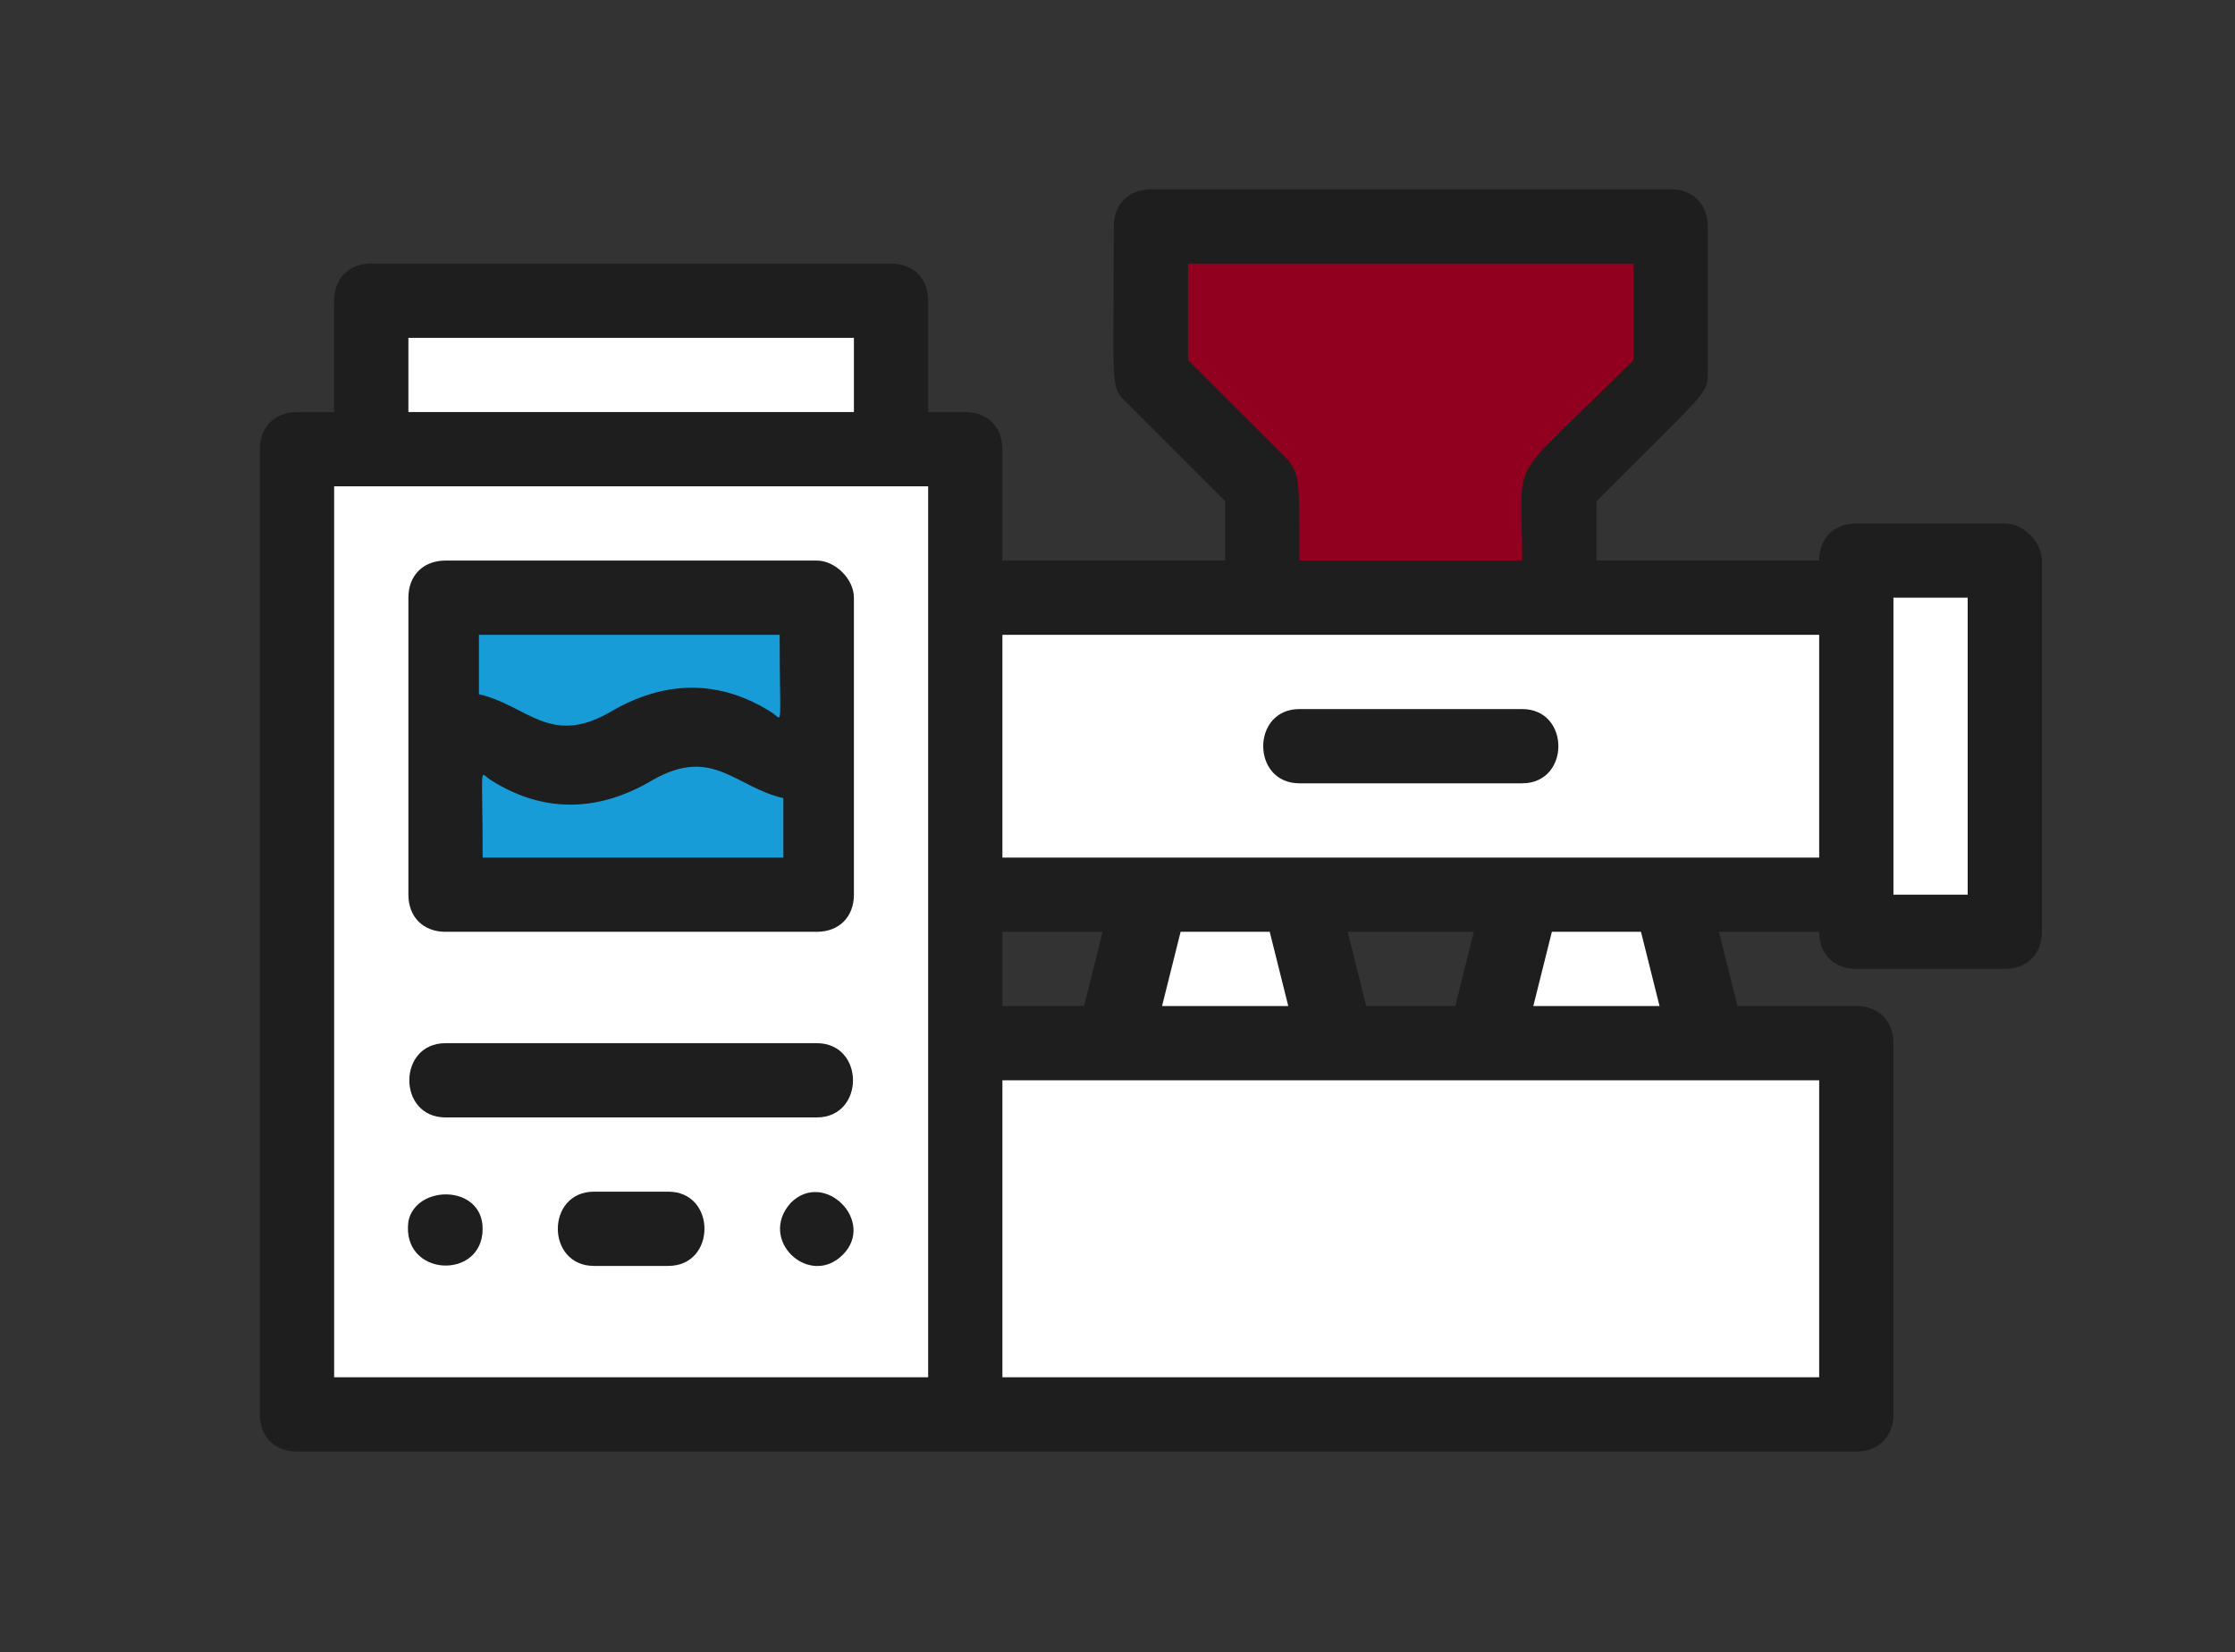
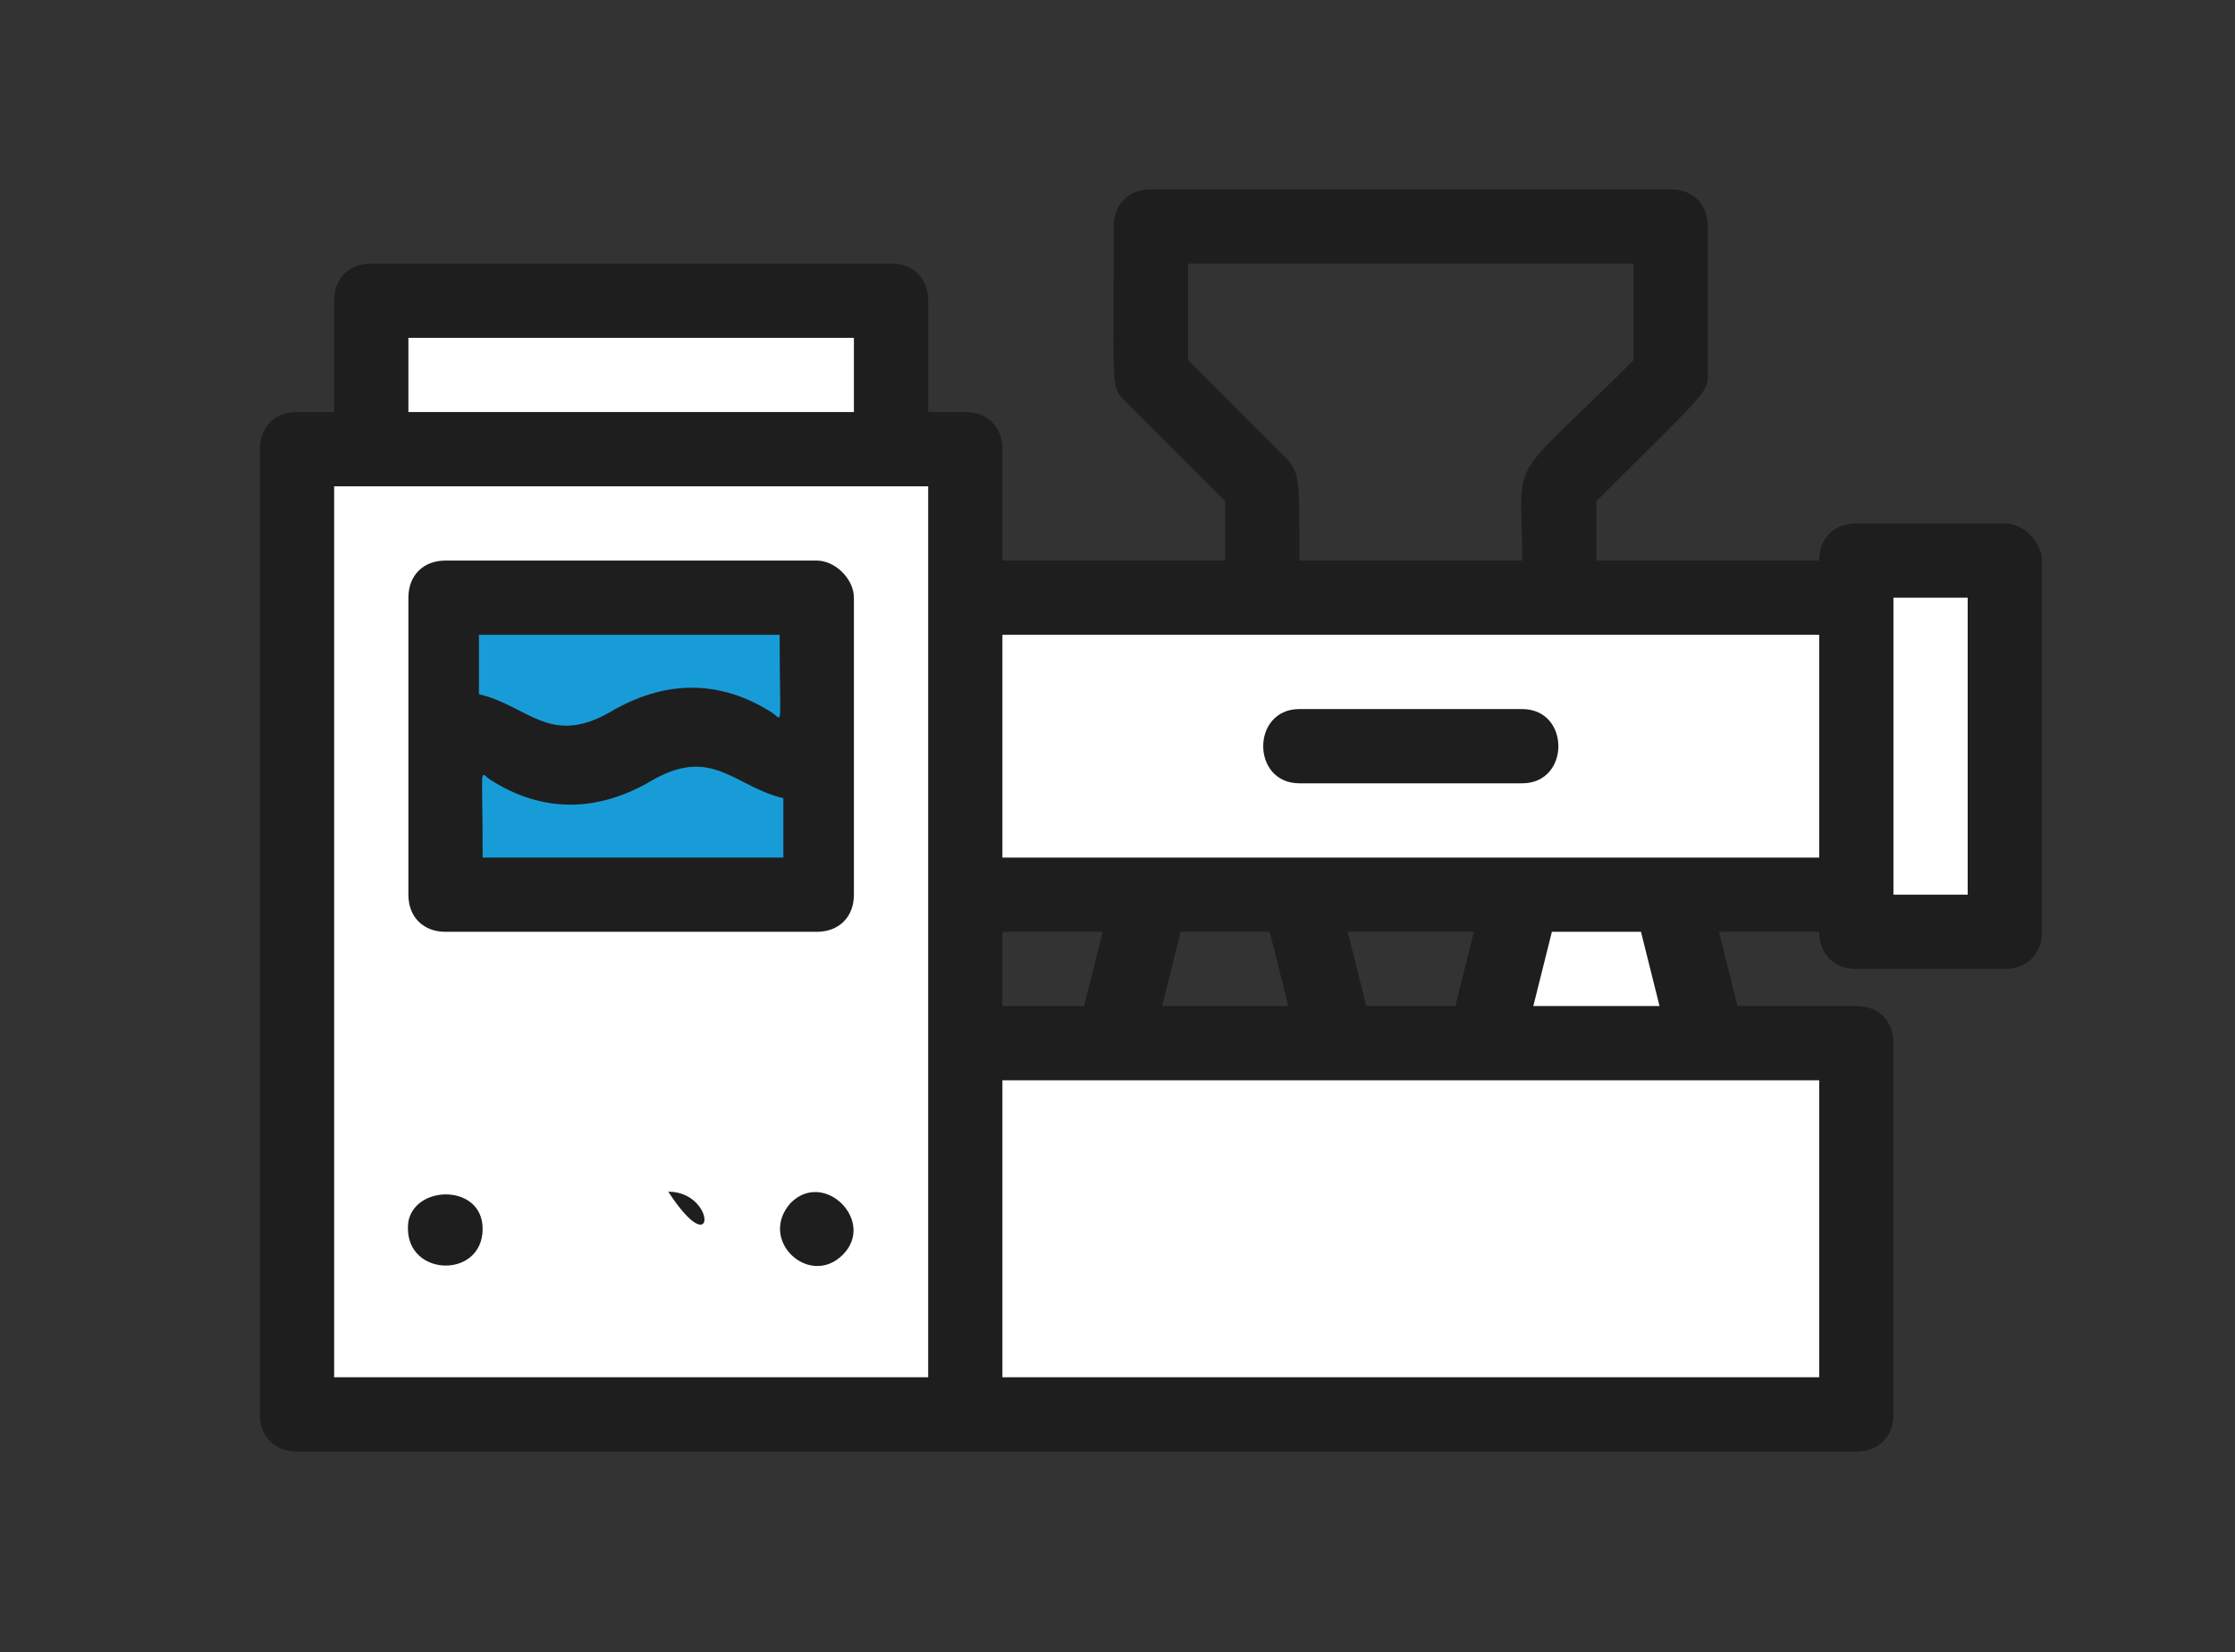
<svg xmlns="http://www.w3.org/2000/svg" version="1.1" id="Ebene_1" x="0px" y="0px" viewBox="0 0 60.2 44.5" style="enable-background:new 0 0 60.2 44.5;" xml:space="preserve">
  <rect x="0" y="0" width="60.2" height="44.5" fill="#333333" stroke="none" />
  <style type="text/css">
	.st0{fill:#FFFFFF;}
	.st1{fill:#189CD8;}
	.st2{fill:#91001E;}
	.st3{fill:#1E1E1E;}
</style>
  <g>
    <g>
      <rect x="8" y="12.1" class="st0" width="18" height="26" />
      <rect x="10" y="8.1" class="st0" width="14" height="4" />
      <rect x="26" y="28.1" class="st0" width="24" height="10" />
      <rect x="26" y="16.1" class="st0" width="24" height="8" />
      <rect x="50" y="15.1" class="st0" width="4" height="10" />
      <rect x="12" y="16.1" class="st1" width="10" height="8" />
-       <polygon class="st0" points="36,28.1 30,28.1 31,24.1 35,24.1   " />
      <polygon class="st0" points="46,28.1 40,28.1 41,24.1 45,24.1   " />
-       <polygon class="st2" points="45,6.1 45,10.1 42,13.1 42,16.1 34,16.1 34,13.1 31,10.1 31,6.1   " />
    </g>
    <g>
      <path class="st3" d="M54,14.1h-4c-0.6,0-1,0.4-1,1h-6v-1.6c2.9-2.9,3-2.9,3-3.4v-4c0-0.6-0.4-1-1-1H31c-0.6,0-1,0.4-1,1    c0,4.3-0.1,4.3,0.3,4.7l2.7,2.7v1.6h-6v-3c0-0.6-0.4-1-1-1h-1v-3c0-0.6-0.4-1-1-1H10c-0.6,0-1,0.4-1,1v3H8c-0.6,0-1,0.4-1,1v26    c0,0.6,0.4,1,1,1c15.3,0,16.8,0,42,0c0.6,0,1-0.4,1-1v-10c0-0.6-0.4-1-1-1h-3.2l-0.5-2H49c0,0.6,0.4,1,1,1h4c0.6,0,1-0.4,1-1v-10    C55,14.6,54.5,14.1,54,14.1z M34.7,12.4L32,9.7V7.1h12v2.6c-3.5,3.5-3,2.4-3,5.4h-6C35,12.9,35,12.8,34.7,12.4z M36.8,27.1l-0.5-2    h3.4l-0.5,2H36.8z M34.7,27.1h-3.4l0.5-2h2.4L34.7,27.1z M29.2,27.1H27v-2h2.7L29.2,27.1z M11,9.1h12v2H11V9.1z M9,13.1    c13.3,0,9,0,16,0c0,8.7,0,15.6,0,24H9V13.1z M49,37.1H27v-8c8,0,14,0,22,0V37.1z M44.7,27.1h-3.4l0.5-2h2.4L44.7,27.1z M27,23.1    v-6c7.9,0,14.1,0,22,0v6C41.1,23.1,34.7,23.1,27,23.1z M53,24.1h-2v-8h2V24.1z" />
      <path class="st3" d="M22,15.1H12c-0.6,0-1,0.4-1,1v8c0,0.6,0.4,1,1,1h10c0.6,0,1-0.4,1-1v-8C23,15.6,22.5,15.1,22,15.1z M21,17.1    c0,2.6,0.1,2.3-0.2,2.1c-1.4-0.9-2.9-0.9-4.4,0c-1.6,0.9-2.2-0.2-3.5-0.5v-1.6H21z M13,23.1c0-2.6-0.1-2.3,0.2-2.1    c1.4,0.9,2.9,0.9,4.4,0c1.6-0.9,2.2,0.2,3.5,0.5v1.6H13z" />
      <path class="st3" d="M11,32.9c-0.2,1.5,2,1.6,2,0.2C13,31.9,11.2,31.9,11,32.9z" />
      <path class="st3" d="M21.3,32.4c-0.9,1,0.5,2.3,1.4,1.4C23.6,32.9,22.2,31.5,21.3,32.4z" />
-       <path class="st3" d="M22,28.1H12c-1.3,0-1.3,2,0,2h10C23.3,30.1,23.3,28.1,22,28.1z" />
-       <path class="st3" d="M18,32.1h-2c-1.3,0-1.3,2,0,2h2C19.3,34.1,19.3,32.1,18,32.1z" />
+       <path class="st3" d="M18,32.1h-2h2C19.3,34.1,19.3,32.1,18,32.1z" />
      <path class="st3" d="M41,19.1h-6c-1.3,0-1.3,2,0,2h6C42.3,21.1,42.3,19.1,41,19.1z" />
    </g>
  </g>
</svg>